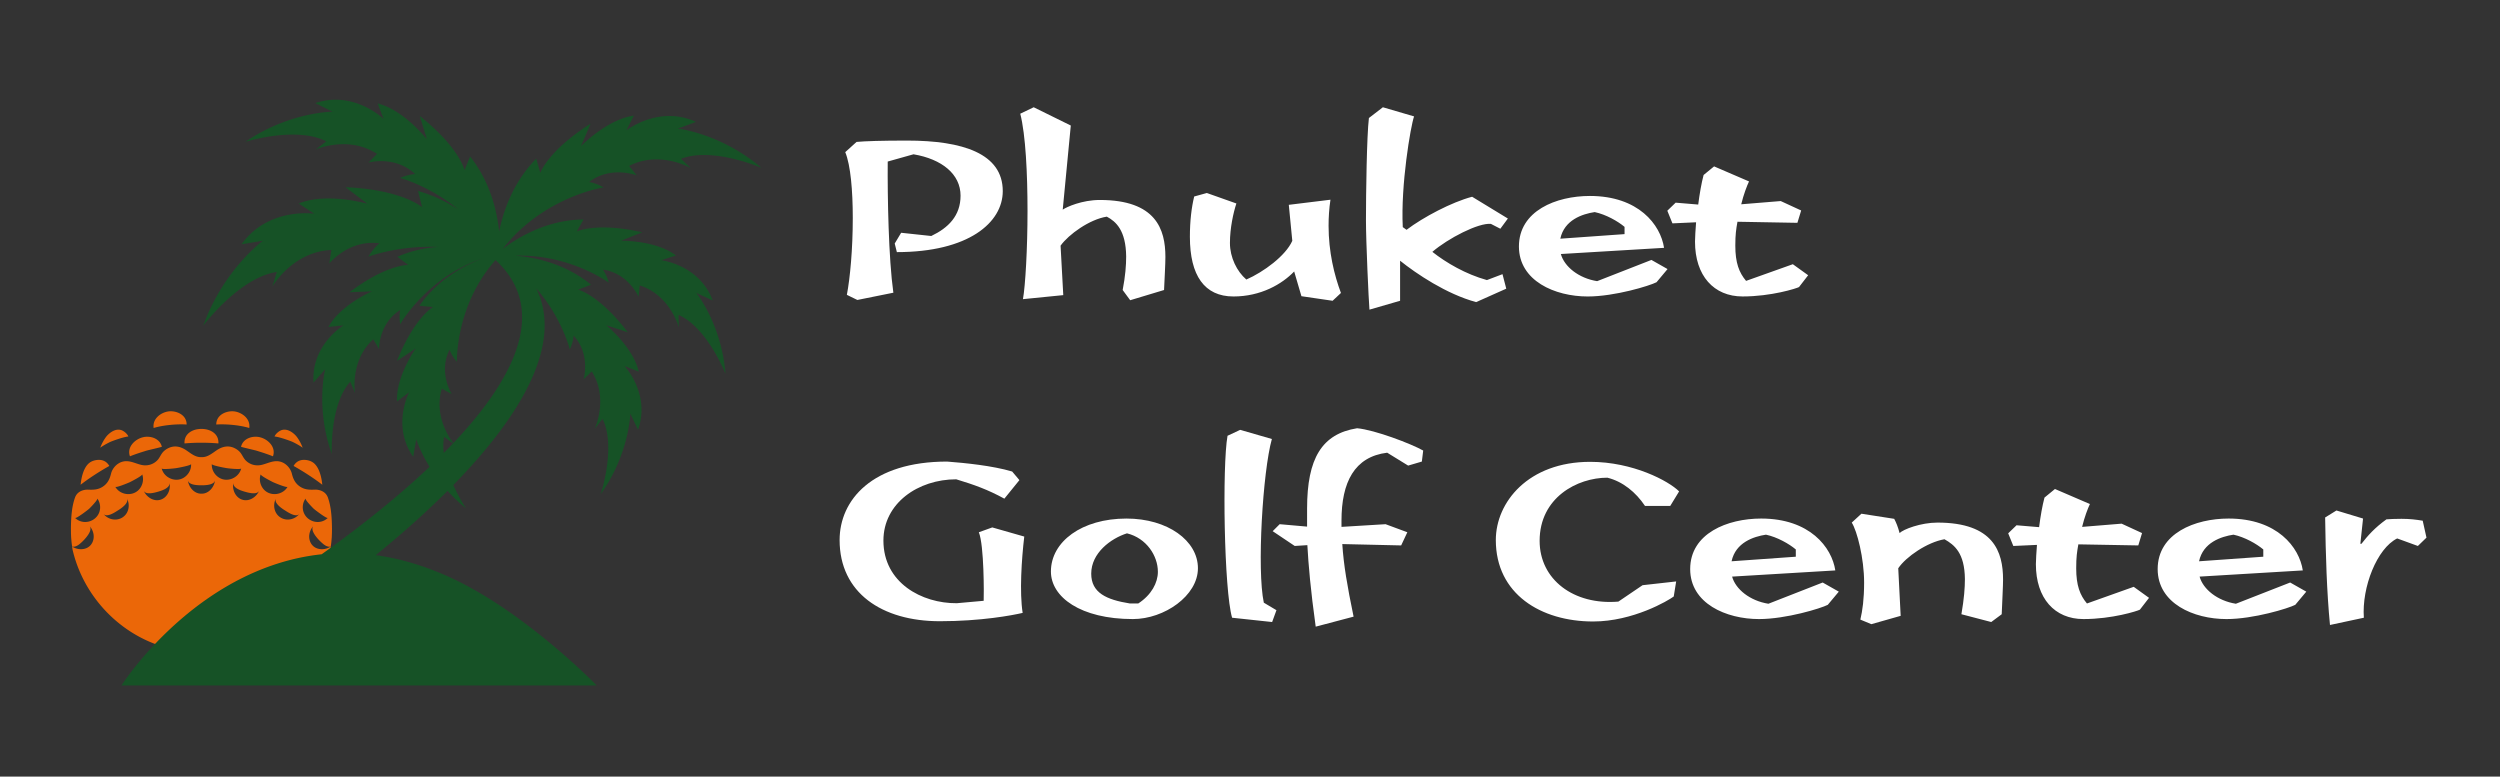
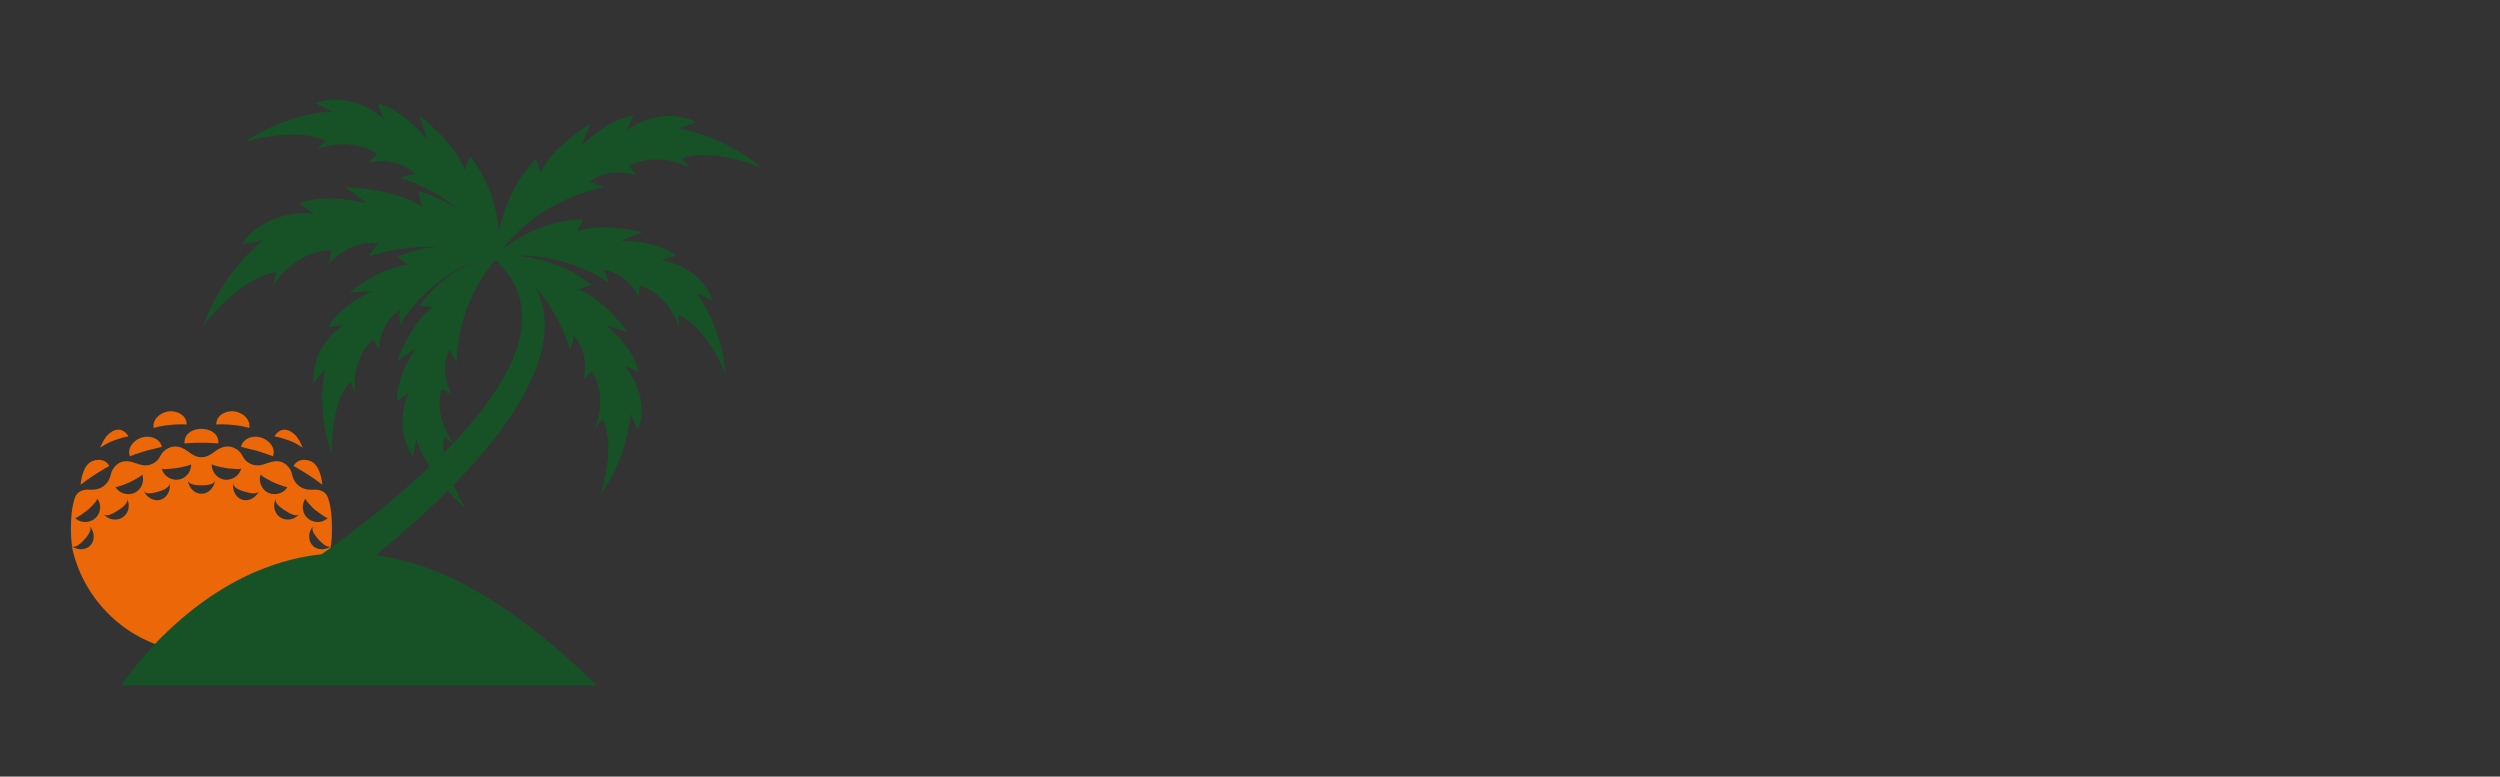
<svg xmlns="http://www.w3.org/2000/svg" viewBox="0 0 1249 388" fill-rule="evenodd" clip-rule="evenodd" stroke-linejoin="round" stroke-miterlimit="1.414">
  <rect x="0" y="0" width="1249" height="388" fill="#333333" stroke="none" />
  <path d="M116.813 205.513c-.28-.038-.763-.084.029 0 .183.029.141 0 .025 0 3.72.379 8.396 3.504 7.654 8.325 0 0-2.863-1.004-8.054-1.53-5.192-.524-8.417-.212-8.417-.212-.02-4.904 5.058-6.942 8.763-6.583m-7.705 16.025a100.548 100.548 0 0 0-8.379-.363h-.171c-2.8 0-5.579.13-8.375.363-.312-4.846 4.038-7.259 8.375-7.242h.171c4.338-.017 8.684 2.396 8.38 7.242m-15.871-9.442s-3.225-.312-8.413.213c-5.192.525-8.062 1.529-8.062 1.529-.738-4.821 3.937-7.946 7.666-8.325-.116 0-.17.029.021 0 .788-.084.3-.038.02 0 3.7-.359 8.793 1.679 8.768 6.583m-12.38 11.096c0 .15-7.079 1.762-7.675 1.954-2.775.858-5.554 1.738-8.258 2.83-1.637-4.426 2.254-8.376 6.246-9.46 3.787-1.053 8.7.48 9.687 4.676m-16.733-5.117c-2.467.188-8.362 2.371-9.117 2.746-.4.196-3.116 1.508-4.925 2.87.58-1.753 2.205-4.828 3.667-6.303 1.27-1.288 3.704-3.192 6.413-2.625 1.508.312 3.458 1.929 3.962 3.312m-9.504 14.717c-5.042 2.8-10.683 6.508-14.358 9.404.704-6.717 2.725-9.33 3.791-10.43 1.075-1.062 2.413-1.57 3.246-1.757 2.963-.692 5.683-.067 7.32 2.783M43.8 244.625c2.83.104 5.13.104 7.567-1.496 2.375-1.57 3.441-3.725 4.1-6.454.658-2.741 2.925-5.225 5.67-5.996 3.271-.925 6.15.75 9.234 1.525 2.942.746 5.975.021 8.146-2.154 1.091-1.091 1.608-2.47 2.5-3.687.846-1.159 2.066-2.017 3.362-2.604 3.142-1.4 6.154-.546 8.846 1.32 2.233 1.513 4.433 3.396 7.288 3.313h.27c2.855.083 5.05-1.8 7.275-3.313 2.692-1.866 5.713-2.72 8.855-1.32 1.287.587 2.5 1.445 3.354 2.604.891 1.216 1.416 2.596 2.504 3.687 2.175 2.175 5.196 2.9 8.142 2.154 3.095-.775 5.966-2.45 9.241-1.525 2.742.771 5.009 3.255 5.671 5.996.658 2.73 1.73 4.884 4.1 6.454 2.433 1.6 4.738 1.6 7.567 1.496 0 0 4.825-.237 6.337 3.98 1.484 4.208 1.967 9.058 2.025 15.524-.012 1.063 0 2.159-.058 3.167l-.033.75-.009.396-.041.442-.15 1.766-.03.209c-.016.133.017-.059.017 0l-.025.1-.042.4-.108.8-.108.837c-.304.13-.654.158-.996.138-1.57-.175-2.904-1.417-4.008-2.446-1.438-1.35-5.696-5.817-3.617-7.971-2.37 2.454-3.008 6.52-.875 9.33 2.237 2.924 6.63 2.924 9.496.99l-.104.734c-.013.208-.05.417-.08.63-5.145 22.562-22.229 41.353-44.358 48.4-6.546 2.095-13.325 3.074-20.08 3.07-6.753.004-13.54-.975-20.082-3.07-22.117-7.047-39.213-25.838-44.363-48.4a8.372 8.372 0 0 1-.08-.63l-.095-.733c2.854 1.933 7.263 1.933 9.488-.992 2.141-2.808 1.508-6.875-.871-9.33 2.079 2.155-2.184 6.622-3.617 7.972-1.1 1.029-2.433 2.27-4.017 2.446-.329.02-.683-.009-.991-.138l-.104-.837-.105-.8-.05-.4-.02-.1c0-.059.029.133.012 0l-.017-.209-.158-1.766-.033-.442-.021-.396-.03-.75c-.053-1.008-.041-2.104-.058-3.167.059-6.466.538-11.316 2.034-15.525 1.5-4.216 6.333-3.979 6.333-3.979m117.233-2.429c-3.683-2.896-9.32-6.604-14.362-9.404 1.633-2.85 4.362-3.475 7.317-2.783.837.187 2.175.695 3.245 1.758 1.071 1.1 3.092 3.712 3.8 10.429m-9.829-18.504c-1.812-1.363-4.52-2.675-4.929-2.871-.742-.375-6.637-2.558-9.112-2.746.508-1.383 2.462-3 3.966-3.312 2.696-.567 5.13 1.337 6.413 2.625 1.458 1.475 3.087 4.55 3.662 6.304m-14.837 4.283c-2.709-1.091-5.484-1.97-8.259-2.829-.6-.192-7.679-1.804-7.679-1.954.98-4.196 5.904-5.73 9.688-4.675 3.996 1.083 7.883 5.033 6.25 9.458m-26.763 10.746c-.775-.458.78.47 0 0M84.43 205.513h.042-.043zm47.475 39.137c-.62-.658.3.304 0 0m5.988 4.33c-1.717 3.208-1 7.387 2.079 9.441 3.15 2.108 7.358 1.213 9.692-1.767-1.667 2.146-5.863-.75-7.413-1.733-1.55-.946-5.562-3.667-4.358-5.942m-68.509-4.329c1.896-2.016 2.6-5.104 1.65-7.7.259.688-5.429 3.58-6.154 3.938-.662.316-6.912 2.929-7.283 2.308 2.383 4.15 8.48 4.95 11.787 1.454m-24.916 9.596c-.659.558-6.421 5.017-6.963 4.488 3.896 3.82 10.525 2.029 12.184-3.063a.883.883 0 0 1 .008-.03c.054-.182.042-.116 0-.032.683-2.196.283-4.696-1.092-6.563.446.613-3.716 4.825-4.137 5.2m7.154 2.408c2.333 2.98 6.55 3.875 9.696 1.767 3.079-2.054 3.787-6.233 2.083-9.442 1.204 2.275-2.808 4.996-4.362 5.942-1.555.983-5.746 3.88-7.417 1.733m99.962-1.045a.85.85 0 0 1 .013.033c.058.2.037.12.008.029 1.659 5.092 8.284 6.883 12.184 3.063-.525.529-6.313-3.93-6.963-4.488-.425-.375-4.587-4.587-4.137-5.2-1.375 1.867-1.78 4.367-1.105 6.563M91.688 238.72c2.404-1.42 3.945-4.08 3.783-6.892.05.734-6.713 1.946-7.458 2.055-.592.108-7.055.841-7.242.133 1.108 4.625 6.792 7.187 10.917 4.704m-19.921 6.342c1.279 3.196 4.954 5.679 8.429 4.596 3.48-1.075 5.204-5.059 4.508-8.455.03.15.038.313.017.488-.25 2.367-4.258 3.558-6.117 4.067-1.658.479-5.933 1.587-6.837-.696m-2.384-.413c-.312.304.617-.658 0 0m22.305-5.929c-.775.47.775-.458 0 0m17.916 0c4.121 2.483 9.809-.08 10.917-4.704-.188.708-6.654-.025-7.238-.133-.75-.109-7.508-1.321-7.458-2.055-.17 2.813 1.363 5.471 3.78 6.892m6.987 2.483c-.709 3.396 1.016 7.38 4.5 8.455 3.483 1.083 7.146-1.4 8.429-4.596-.913 2.283-5.175 1.175-6.846.696-1.854-.509-5.862-1.7-6.1-4.067a1.45 1.45 0 0 1 .017-.488m-22.738-1.358c.296 3.392 3.134 6.896 6.763 6.792.012 0 .012-.03.029-.03.008 0 .017.03.03.03 3.628.104 6.462-3.4 6.753-6.792-.212 2.404-4.637 2.596-6.341 2.596h-.888c-1.704 0-6.13-.192-6.346-2.596m38.05 4.804c3.313 3.496 9.396 2.696 11.784-1.454-.367.62-6.617-1.992-7.28-2.308-.725-.359-6.412-3.25-6.154-3.938-.946 2.596-.246 5.684 1.65 7.7m-15.091-39.137h.054-.055z" fill="#eb6708" fill-rule="nonzero" />
  <path d="M218.909 123.358c-20.18-.775-34.876 4.88-34.876 4.88 2.559-4.421 5.555-6.675 5.555-6.675-15.4-2.046-25.096 10.108-25.096 10.108.354-2.267.712-4.525 1.07-6.783-19.329.808-29.45 18.204-29.45 18.204.726-2.413 1.446-4.821 2.171-7.217-18.741 2.767-36.75 26.842-36.75 26.842 10.2-28.204 29.834-42.45 29.834-42.45-3.567.591-7.134 1.183-10.704 1.766 13.395-18.7 36.345-15.254 36.345-15.254-2.6-1.712-5.183-3.404-7.77-5.12 14.191-5.709 34.3.141 34.3.141-3.65-2.758-7.288-5.525-10.946-8.275 28.412 1.246 38.258 9.97 38.258 9.97-.658-2.7-1.32-5.39-1.987-8.082 7.587 2.145 14.266 5.425 20.041 9.166-14.595-11.883-28.987-15.675-28.987-15.675 4.137-1.85 7.47-1.925 7.47-1.925-10.033-9.475-23.32-5.766-23.32-5.766 1.429-1.438 2.866-2.875 4.291-4.317-14.337-9.458-30.654-2.196-30.654-2.196a813.09 813.09 0 0 1 5.3-4.067c-14.925-7.745-40.404.217-40.404.217 22.004-14.992 43.546-15.046 43.546-15.046-2.883-1.433-5.75-2.862-8.638-4.296 3.567-1.195 6.975-1.687 10.167-1.687 14.133 0 23.938 9.592 23.938 9.592-.98-2.58-1.959-5.15-2.934-7.73 13.175 3.267 24.617 17.934 24.617 17.934-1.196-3.884-2.383-7.767-3.58-11.642 19.8 15.65 22.368 27.05 22.368 27.05.92-2.287 1.841-4.57 2.77-6.858C244.88 90.813 248.3 105.313 249.36 115.7c2.087-10.275 6.995-24.683 18.545-36.446.68 2.375 1.355 4.742 2.038 7.117 0 0 3.754-11.075 25.117-24.571-1.596 3.746-3.205 7.48-4.792 11.213 0 0 12.937-13.392 26.396-15.25-1.242 2.466-2.488 4.916-3.73 7.383 0 0 16.18-12.78 34.771-4.258-3.012 1.112-6.025 2.25-9.033 3.362 0 0 21.421 2.32 41.742 19.588 0 0-24.517-10.63-40.2-4.496a852.421 852.421 0 0 1 4.854 4.608s-15.48-8.958-30.746-1.054c1.27 1.583 2.542 3.17 3.813 4.758 0 0-12.834-5.1-23.821 3.275 0 0 3.308.425 7.233 2.688 0 0-30.13 4.625-50.417 30.77 7.509-5.716 22.08-14.583 40.375-14.741-1.112 2.004-2.225 4.004-3.337 6.017 0 0 9.75-4.805 32.683.387a4719.993 4719.993 0 0 0-10.537 4.217s17.32-.288 27.4 7.358c-2.446.796-4.875 1.596-7.313 2.392 0 0 19.046 2.25 25.659 20.096-2.709-1.25-5.43-2.492-8.15-3.746 0 0 12.554 15.637 14.554 40.362 0 0-9.125-23.133-23.471-29.412.054 2.058.1 4.146.154 6.225 0 0-4.28-16.084-19.525-20.938-.2 1.884-.412 3.759-.617 5.634 0 0-5.091-11.796-17.82-13.534 0 0 1.895 2.459 2.979 6.538 0 0-19.567-14.388-46.696-13.488 9.712.784 24.9 3.842 37.812 14.484-2.145.825-4.283 1.645-6.425 2.466 0 0 10.567 2.588 24.788 21.296-3.583-1.183-7.18-2.354-10.775-3.537 0 0 13.454 10.912 16.258 23.237-2.375-.954-4.758-1.908-7.125-2.867 0 0 13.138 13.975 6.738 31.896a2882.142 2882.142 0 0 1-3.838-8.112s-.433 20.054-14.791 40.279c0 0 7.866-23.592.925-37.63a3975.976 3975.976 0 0 1-3.884 4.88s7.05-15.08-1.508-28.583c-1.367 1.3-2.725 2.608-4.088 3.916 0 0 3.68-12.308-4.962-21.825 0 0-.13 3.109-1.92 6.921 0 0-3.81-15.642-16.76-30.492 6.647 13.475 4.9 28.659-1.82 44.109-8.042 18.491-23.2 37.346-39.613 54.142 3.025 6.75 6.309 11.608 6.309 11.608a80.752 80.752 0 0 1-9.175-8.708c-.709.704-1.413 1.408-2.121 2.104a451.835 451.835 0 0 1-14.73 13.804 520.438 520.438 0 0 1-19.045 16.208c4.687.646 9.487 1.592 14.387 2.888a137.047 137.047 0 0 1 16.863 5.679c8.637 3.454 17.254 8.083 25.45 13.187 3.229 2.021 6.4 4.109 9.467 6.238a271.901 271.901 0 0 1 8.429 6.075c20.754 15.537 35.72 30.954 35.796 31.03H60.696s3.908-6.176 11.337-14.747a205.448 205.448 0 0 1 3.084-3.466 211.63 211.63 0 0 1 3.67-3.905 180.65 180.65 0 0 1 11.046-10.475c8.85-7.683 19.588-15.412 32.03-21.508 8.362-4.092 17.504-7.458 27.358-9.592 3.73-.8 7.562-1.425 11.496-1.845 13.791-9.83 30.229-22.35 45.758-36.209a383.663 383.663 0 0 0 8.134-7.47c-4.871-7.905-6.65-13.8-6.65-13.8-.509 2.92-1.013 5.845-1.513 8.766-10.888-15.408-2.042-32.246-2.042-32.246l-6.058 4.646c-.604-12.52 9.337-26.517 9.337-26.517-3.12 2.08-6.237 4.171-9.354 6.246 8.604-21.654 17.996-26.933 17.996-26.933l-6.787-.638c9.191-13.158 22.308-20.108 31.358-23.566-27.804 9.437-40.967 32.804-40.967 32.804-.687-4.125.021-7.121.021-7.121-10.8 6.758-10.587 19.48-10.587 19.48-.955-1.6-1.909-3.222-2.859-4.838-11.791 10.595-9.12 26.87-9.12 26.87-.792-1.9-1.596-3.8-2.388-5.691-10.4 11.533-9.225 36.137-9.225 36.137-8.263-23.146-3.288-42.383-3.288-42.383-1.945 2.23-3.895 4.458-5.837 6.696-1.292-18.809 15-28.609 15-28.609-2.52.271-5.05.55-7.58.83 5.988-11.025 21.755-17.813 21.755-17.813-3.746.163-7.492.313-11.233.471 18.6-14.025 29.37-13.658 29.37-13.658a4623.61 4623.61 0 0 0-5.466-4.063c6.966-3.07 13.967-4.487 20.417-4.942m7.45 98.15c-1.488-1.083-2.98-2.154-4.471-3.237-.484 2.57-.496 5.292-.184 8.038a264.287 264.287 0 0 0 4.655-4.8m21.216-91.584C227.35 152.738 228.28 180.8 228.28 180.8c-2.729-3.17-3.679-6.092-3.679-6.092-5.72 11.375 1.08 22.142 1.08 22.142a631.522 631.522 0 0 1-4.955-2.65c-4.033 13.38 3.83 24.688 5.754 27.184 29.83-31.505 48.309-66.346 21.096-91.459" fill="#165226" />
-   <path d="M450.217 116.292l15.038 1.612c8.466-4.029 14.637-10.07 14.637-20.141 0-10.742-9.267-18.263-23.5-20.68l-12.887 3.625c-.138 17.725.4 48.205 2.816 65.53l-17.991 3.625-5.238-2.555c1.613-8.458 2.954-22.825 2.954-38.4 0-13.562-1.07-26.32-3.758-32.9l5.642-5.104c4.3-.4 12.625-.67 25.245-.67 27.792 0 47.805 6.445 47.805 25.245 0 15.709-17.059 30.48-52.913 30.48L447 121.662l3.217-5.371zm114.425 33.704l-3.758-5.104c1.341-6.98 1.746-12.35 1.746-16.784-.138-13.025-5.105-17.454-9.671-19.87-8.592 1.341-19.067 8.858-23.096 14.5l1.346 24.708-20.142 2.012c1.208-6.712 2.28-25.241 2.28-44.041 0-18.667-.938-38.138-3.626-48.609l6.717-3.225 18.53 9.134-4.03 42.029c1.88-1.346 9.667-4.838 18.53-4.838 28.066 0 32.766 14.638 32.766 28.471 0 3.488-.404 10.471-.671 16.513l-16.92 5.104zm51.579-1.879c-14.5 0-21.754-10.475-21.754-29.809 0-7.925.808-14.637 2.15-20.141l6.313-1.746 14.766 5.237c-1.475 4.43-3.22 12.217-3.22 19.738 0 7.25 3.491 14.233 8.191 18.262 8.592-3.762 19.604-11.816 22.963-19.337l-1.746-17.992 20.812-2.554c-.67 4.433-.941 8.863-.941 13.025 0 13.025 2.82 24.575 6.179 33.571l-4.163 3.896-15.579-2.284-3.625-12.354c-6.041 6.313-16.65 12.488-30.346 12.488m84.609-34.647l1.879 1.343c8.325-6.309 22.558-13.83 32.762-16.517l17.863 10.88-3.763 5.1-4.7-2.418c-6.175-.67-21.483 7.255-29.27 13.967 6.983 5.504 16.65 11.146 27.258 14.1l7.787-2.954 1.88 7.25-15.038 6.712c-14.904-4.029-29.946-14.233-38-20.679v20.009l-15.308 4.433c-.404-4.7-1.746-34.108-1.746-44.583 0-13.292.404-42.43 1.475-51.159l6.983-5.37 15.58 4.566c-1.746 4.967-6.717 34.375-5.642 55.32m110.796 3.493v-3.625c-3.359-2.821-9.267-6.18-14.905-7.388-6.179.942-15.175 3.896-17.187 13.296l32.092-2.283zm-13.696 23.5l27.125-10.609 8.054 4.563-5.504 6.583c-3.359 1.742-20.813 7.117-34.375 7.117-16.384 0-34.375-7.792-34.375-24.98 0-17.858 18.662-25.241 35.45-25.241 24.304 0 35.312 14.367 37.058 25.917l-51.562 3.087c1.745 6.308 8.862 12.083 18.129 13.563m91.729-40.017l10.204 4.7-1.879 6.175-29.942-.538c-.675 3.763-1.075 6.313-1.075 11.955 0 8.591 1.88 13.425 5.371 17.587L895.701 132l7.654 5.508-4.567 5.909c-1.208.67-13.829 4.696-28.196 4.696-14.366 0-23.766-10.338-23.766-27.392 0-2.417.266-5.775.537-9.667l-11.816.538-2.555-6.313 4.163-4.029 11.279.942c.675-5.371 1.613-10.742 2.688-14.771l5.237-4.296 17.454 7.517c-1.075 2.283-2.683 6.446-3.891 11.416l19.737-1.612zM509.3 239.867l-7.52 9.267c-8.325-4.567-15.171-6.984-24.034-9.671-19.066 0-36.391 11.95-36.391 30.616 0 21.084 19.204 31.421 36.658 31.288l13.43-1.208c.132-2.688.266-27.663-2.418-34.242l6.713-2.417 15.98 4.567c-1.343 11.412-2.418 27.792-.805 38.133-5.104 1.209-20.813 4.163-41.358 4.163-29.005 0-50.088-14.234-50.088-40.55 0-20.009 16.25-39.213 53.713-39.213 8.729.671 22.558 2.017 32.495 4.971l3.625 4.296zm35.875 46.729c0 9.533 7.521 13.025 19.338 14.904h4.162c6.58-4.296 9.8-10.337 9.8-15.846 0-7.92-5.637-16.783-15.441-19.2-8.054 2.55-17.859 9.805-17.859 20.142m53.309-2.687c0 13.7-16.784 25.379-32.496 25.379-26.183 0-40.954-11.009-40.954-23.767 0-14.904 15.441-26.45 37.733-26.45 20.542 0 35.717 11.008 35.717 24.838m32.912 17.187l6.313 3.758-2.15 5.909-20.004-2.146c-4.03-13.696-4.971-76.004-2.284-90.908l6.313-2.955 15.842 4.567c-4.567 16.246-7.521 65.392-4.03 81.775" fill="#fff" fill-rule="nonzero" />
-   <path d="M646.846 272.763l-11.012-7.384 3.492-3.491 13.695 1.208V254.1c0-25.112 7.388-37.329 24.98-40.15 8.862.804 27.12 7.788 33.029 11.146l-.671 5.504-6.846 2.013-10.475-6.446c-16.383 2.017-22.83 14.77-22.83 33.975v3.087l22.026-1.341 10.875 4.025-3.088 6.583-29.408-.675c.67 10.342 2.417 20.68 5.642 36.258l-18.8 4.967h-.134c-2.554-18.396-3.625-30.883-4.162-40.687l-6.313.404zm192.042-27.259l-4.429 7.25h-12.625c-4.563-6.845-11.146-12.216-18.796-14.1-15.042 0-33.842 9.938-33.842 31.559 0 19.333 17.055 32.225 39.346 30.346l12.084-8.192 16.787-1.88-1.212 7.522c-2.684 2.012-20.275 12.487-40.284 12.487-26.046 0-48.608-13.696-48.608-40.687 0-18.934 16.25-39.075 47.133-39.075 21.35 0 39.209 9.533 44.446 14.77m58.296 32.63v-3.625c-3.358-2.821-9.267-6.18-14.904-7.388-6.18.942-15.175 3.896-17.188 13.296l32.092-2.283zm-13.696 23.5l27.125-10.609 8.054 4.563-5.504 6.583c-3.358 1.742-20.812 7.117-34.375 7.117-16.383 0-34.375-7.792-34.375-24.98 0-17.858 18.663-25.241 35.45-25.241 24.304 0 35.313 14.367 37.059 25.917l-51.563 3.087c1.746 6.308 8.863 12.083 18.13 13.563m116.571 5.237l-5.238 3.896-14.905-3.896c1.342-7.787 1.746-13.158 1.746-17.592-.133-13.025-5.237-17.05-10.204-19.87-8.596 1.475-19.204 8.729-23.096 14.5l1.209 23.766-14.638 4.163-5.504-2.28c1.075-4.566 1.88-10.208 1.88-18.533 0-12.083-3.493-25.779-6.176-29.941l4.833-4.434 16.38 2.554c.941 1.746 1.883 4.025 2.687 7.117 1.88-1.883 10.608-5.237 18.933-5.237 28.063 0 32.763 14.633 32.763 28.466 0 3.221-.404 10.471-.67 17.321m59.903-45.25l10.205 4.7-1.88 6.175-29.941-.537c-.675 3.762-1.075 6.312-1.075 11.954 0 8.591 1.879 13.425 5.37 17.587l23.363-8.325 7.654 5.509-4.566 5.908c-1.209.67-13.83 4.696-28.196 4.696-14.367 0-23.767-10.338-23.767-27.392 0-2.417.267-5.775.537-9.667l-11.816.538-2.554-6.313 4.162-4.029 11.28.942c.674-5.371 1.612-10.742 2.687-14.771l5.237-4.296 17.455 7.517c-1.075 2.283-2.684 6.446-3.892 11.417l19.737-1.613zm70.78 16.513v-3.625c-3.359-2.821-9.267-6.18-14.905-7.388-6.179.942-15.175 3.896-17.187 13.296l32.092-2.283zm-13.696 23.5l27.125-10.609 8.054 4.563-5.504 6.583c-3.359 1.742-20.813 7.117-34.375 7.117-16.384 0-34.375-7.792-34.375-24.98 0-17.858 18.662-25.241 35.45-25.241 24.304 0 35.312 14.367 37.058 25.917l-51.562 3.087c1.745 6.308 8.862 12.083 18.129 13.563m62.725-29.942c3.22-4.163 6.712-8.058 12.487-12.221 1.613-.133 4.03-.267 7.521-.267 4.163 0 7.383.405 10.608.942l1.88 8.458-4.296 4.163-10.342-3.763c-10.07 4.971-17.725 24.305-16.65 39.613l-16.92 3.625c-1.61-16.65-2.147-34.908-2.417-53.708l5.641-3.492 13.292 4.029-1.342 12.62h.538z" fill="#fff" fill-rule="nonzero" />
</svg>